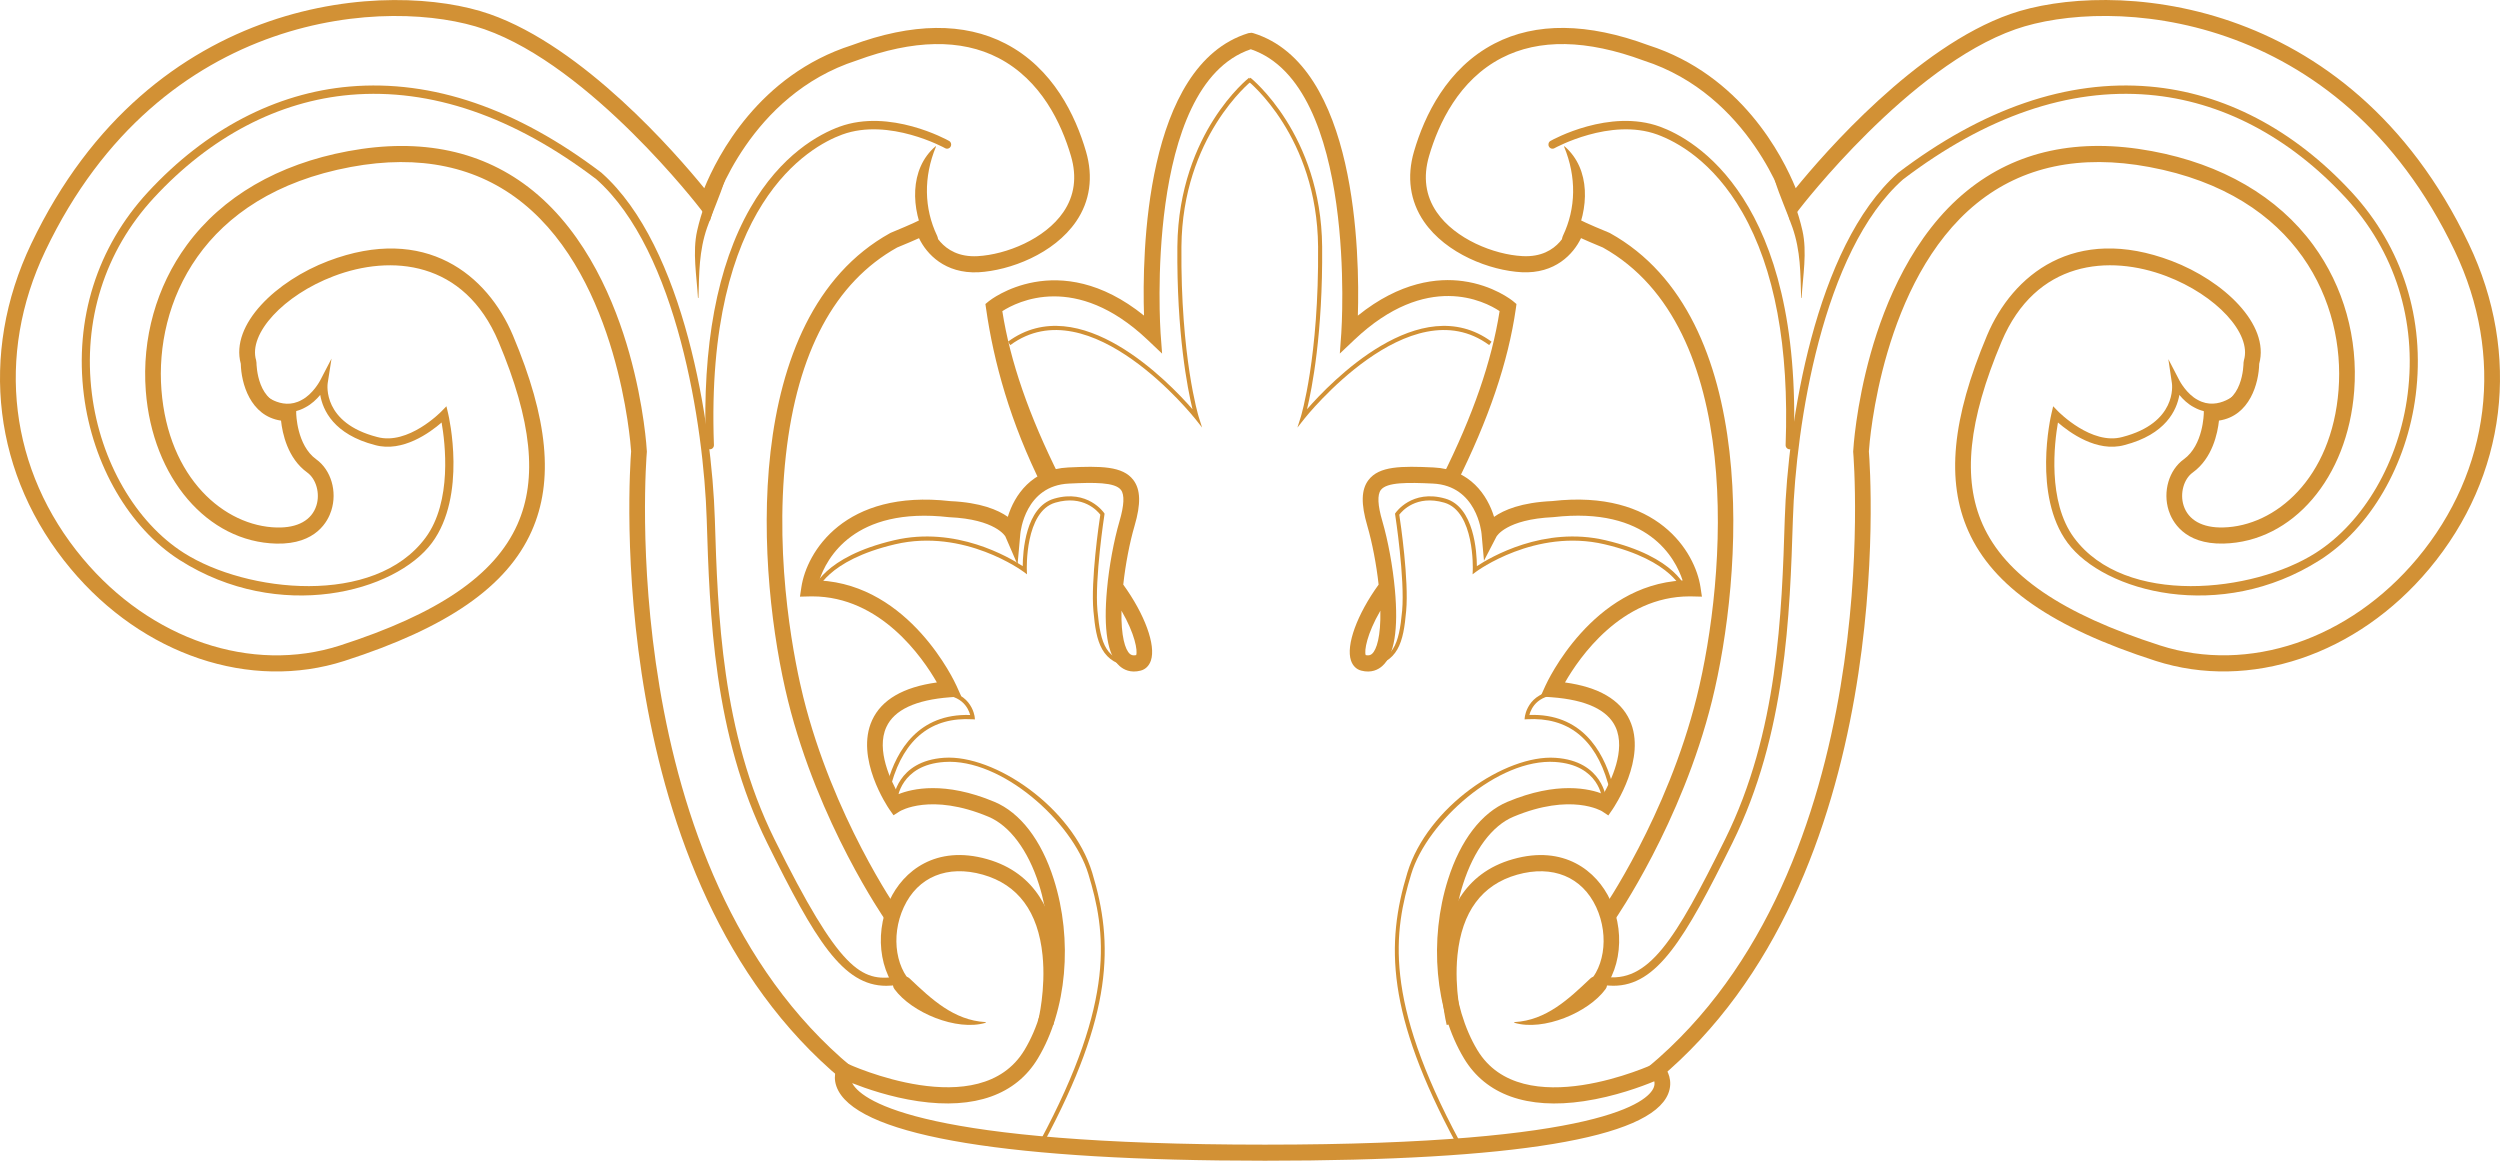
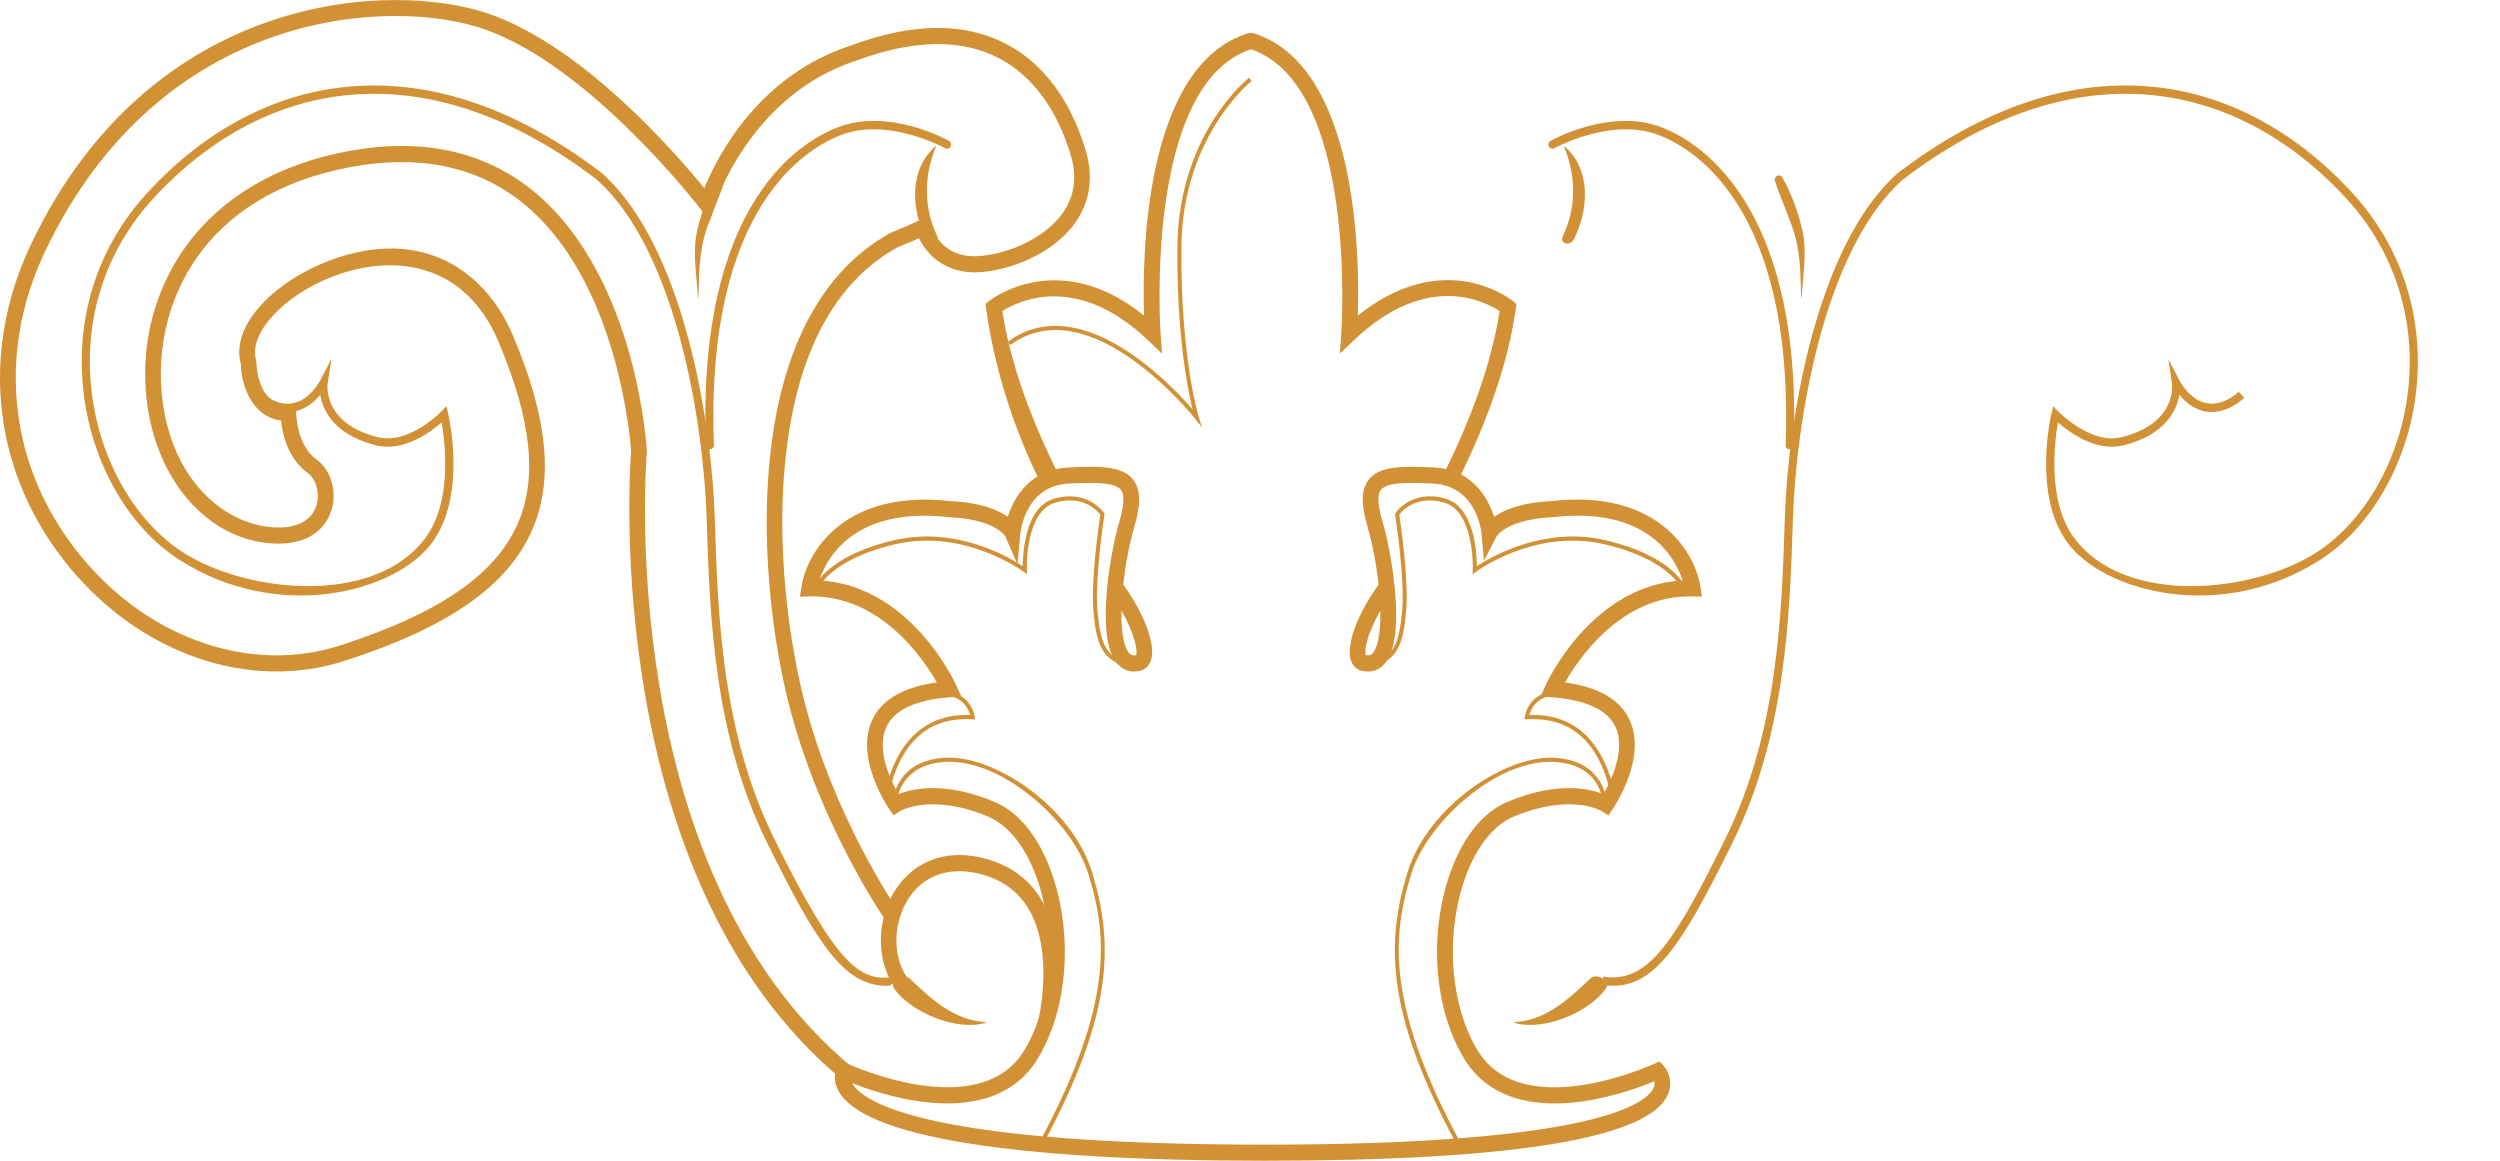
<svg xmlns="http://www.w3.org/2000/svg" width="56" height="26" viewBox="0 0 56 26" fill="none">
  <path d="M28.335 26C22.64 26 19.337 25.46 18.782 24.438C18.622 24.142 18.746 23.92 18.76 23.896L18.842 23.76L18.983 23.827C19.012 23.84 21.944 25.191 22.949 23.519C23.537 22.543 23.666 21.051 23.271 19.807C23.029 19.045 22.617 18.494 22.142 18.295C20.845 17.752 20.162 18.169 20.155 18.173L20.015 18.262L19.918 18.124C19.887 18.078 19.145 16.981 19.536 16.131C19.747 15.673 20.234 15.39 20.986 15.287C20.668 14.732 19.726 13.359 18.195 13.359C18.173 13.359 18.151 13.359 18.129 13.36L17.919 13.365L17.951 13.152C18.068 12.367 18.917 10.956 21.285 11.225C21.964 11.255 22.354 11.421 22.575 11.577C22.722 11.095 23.112 10.509 23.929 10.471C24.655 10.437 25.149 10.438 25.387 10.752C25.55 10.967 25.559 11.284 25.414 11.779C25.303 12.158 25.211 12.64 25.161 13.095C25.643 13.762 25.896 14.452 25.78 14.796C25.74 14.914 25.659 14.994 25.55 15.022C25.323 15.081 25.169 14.998 25.08 14.92C24.809 14.681 24.714 14.102 24.797 13.199C24.844 12.684 24.949 12.114 25.077 11.675C25.181 11.319 25.192 11.083 25.11 10.975C24.976 10.798 24.503 10.805 23.945 10.832C22.964 10.877 22.859 11.914 22.855 11.959L22.793 12.647L22.52 12.016C22.519 12.016 22.307 11.631 21.259 11.585C19.124 11.342 18.512 12.512 18.351 13.002C20.381 13.107 21.383 15.267 21.426 15.363L21.533 15.6L21.279 15.619C20.511 15.677 20.031 15.901 19.855 16.285C19.616 16.801 19.963 17.504 20.127 17.789C20.431 17.667 21.157 17.493 22.275 17.961C22.855 18.204 23.327 18.82 23.605 19.696C24.037 21.056 23.897 22.631 23.248 23.709C22.759 24.523 21.832 24.853 20.567 24.667C19.947 24.576 19.395 24.383 19.089 24.262C19.092 24.268 19.096 24.274 19.099 24.28C19.346 24.689 20.74 25.64 28.335 25.64C35.927 25.64 36.919 24.663 37.042 24.364C37.065 24.309 37.065 24.26 37.056 24.221C36.784 24.334 36.172 24.564 35.475 24.667C34.21 24.854 33.283 24.523 32.794 23.709C32.145 22.631 32.005 21.056 32.437 19.696C32.715 18.82 33.187 18.204 33.767 17.961C34.885 17.493 35.611 17.667 35.915 17.789C36.079 17.505 36.426 16.802 36.188 16.285C36.011 15.902 35.531 15.677 34.763 15.619L34.509 15.6L34.616 15.363C34.659 15.268 35.662 13.107 37.691 13.002C37.53 12.512 36.921 11.34 34.795 11.584C33.733 11.632 33.522 12.017 33.52 12.021L33.241 12.56L33.187 11.958C33.183 11.914 33.078 10.878 32.097 10.832C31.539 10.806 31.065 10.798 30.931 10.975C30.849 11.083 30.86 11.319 30.965 11.675C31.093 12.114 31.197 12.684 31.245 13.2C31.328 14.102 31.233 14.681 30.962 14.92C30.873 14.999 30.719 15.081 30.492 15.022C30.383 14.994 30.302 14.914 30.262 14.796C30.146 14.452 30.399 13.762 30.881 13.095C30.831 12.64 30.738 12.158 30.628 11.779C30.483 11.284 30.491 10.967 30.654 10.753C30.893 10.438 31.387 10.437 32.113 10.471C32.93 10.509 33.32 11.096 33.467 11.578C33.689 11.421 34.082 11.255 34.768 11.224C37.126 10.956 37.973 12.367 38.091 13.152L38.123 13.365L37.913 13.36C37.891 13.359 37.869 13.359 37.847 13.359C36.315 13.359 35.373 14.732 35.056 15.287C35.808 15.39 36.295 15.673 36.505 16.131C36.897 16.981 36.155 18.078 36.124 18.125L36.027 18.266L35.885 18.172C35.88 18.169 35.197 17.752 33.9 18.295C33.424 18.494 33.013 19.045 32.771 19.808C32.376 21.051 32.505 22.543 33.092 23.52C34.099 25.193 37.029 23.841 37.059 23.827L37.172 23.774L37.258 23.865C37.354 23.967 37.485 24.216 37.366 24.504C36.957 25.497 33.918 26 28.335 26ZM25.121 13.68C25.11 14.252 25.203 14.553 25.308 14.646C25.335 14.669 25.373 14.691 25.45 14.675C25.486 14.579 25.424 14.201 25.121 13.68ZM30.592 14.675C30.669 14.691 30.706 14.669 30.733 14.646C30.838 14.553 30.931 14.252 30.92 13.68C30.618 14.201 30.555 14.579 30.592 14.675Z" fill="#D29135" />
  <path d="M23.355 10.911C22.628 9.459 22.258 8.105 22.088 6.912L22.073 6.81L22.152 6.745C22.168 6.732 23.696 5.514 25.626 7.069C25.582 5.695 25.639 1.459 27.963 0.743L28.035 0.734L28.072 0.742C30.396 1.459 30.458 5.697 30.416 7.07C31.366 6.305 32.208 6.22 32.77 6.297C33.452 6.39 33.873 6.73 33.891 6.745L33.969 6.81L33.955 6.912C33.784 8.105 33.348 9.391 32.621 10.843L32.309 10.677C32.995 9.306 33.415 8.092 33.591 6.969C33.26 6.749 31.963 6.074 30.339 7.61L30.012 7.92L30.045 7.464C30.049 7.408 30.419 1.916 28.018 1.103C25.616 1.914 25.994 7.408 25.997 7.464L26.031 7.921L25.703 7.61C24.094 6.087 22.783 6.757 22.452 6.97C22.628 8.093 23.047 9.307 23.734 10.677L23.355 10.911Z" fill="#D29135" />
-   <path d="M32.406 22.96C32.398 22.929 31.655 19.876 33.891 19.245C35.034 18.921 35.767 19.508 36.072 20.166C36.45 20.982 36.27 21.97 35.663 22.416L35.459 22.122C35.932 21.775 36.062 20.984 35.755 20.32C35.439 19.641 34.778 19.369 33.984 19.593C33.195 19.816 32.745 20.423 32.647 21.398C32.571 22.158 32.744 22.863 32.746 22.87L32.406 22.96Z" fill="#D29135" />
-   <path d="M37.138 24.185L36.916 23.904C42.279 19.444 41.52 10.222 41.512 10.13L41.511 10.117L41.512 10.103C41.514 10.063 41.568 9.106 41.906 7.907C42.22 6.792 42.848 5.257 44.061 4.274C45.165 3.378 46.558 3.079 48.203 3.385C49.773 3.677 51.022 4.404 51.817 5.489C52.499 6.419 52.824 7.581 52.734 8.759C52.586 10.704 51.355 12.14 49.807 12.176C48.917 12.197 48.652 11.666 48.579 11.437C48.443 11.01 48.585 10.527 48.917 10.288C49.357 9.971 49.365 9.259 49.365 9.252L49.366 9.073L49.541 9.072C50.247 9.072 50.255 8.162 50.255 8.123L50.264 8.07C50.443 7.475 49.648 6.612 48.526 6.185C47.246 5.698 45.603 5.829 44.833 7.657C44.089 9.423 43.955 10.722 44.411 11.747C44.92 12.887 46.184 13.75 48.389 14.459C50.365 15.094 52.626 14.329 54.148 12.508C55.791 10.541 56.105 7.967 54.986 5.62C52.391 0.177 47.237 -0.075 45.147 0.656C42.763 1.489 40.331 4.652 40.306 4.684L40.101 4.954L40.001 4.627C39.993 4.602 39.209 2.124 36.817 1.356C35.541 0.884 34.473 0.865 33.637 1.298C32.679 1.793 32.224 2.766 32.011 3.495C31.874 3.964 31.932 4.387 32.183 4.753C32.594 5.353 33.461 5.703 34.103 5.737C34.945 5.783 35.142 5.073 35.149 5.043L35.207 4.824L35.402 4.931C35.403 4.931 35.544 5.007 36.044 5.212L36.063 5.221C39.46 7.104 39.043 12.898 38.349 15.698C37.668 18.442 36.189 20.578 36.174 20.6L35.889 20.389C35.903 20.369 37.344 18.285 38.008 15.609C38.679 12.905 39.101 7.326 35.904 5.544C35.674 5.449 35.518 5.381 35.415 5.334C35.245 5.69 34.836 6.136 34.085 6.098C33.38 6.06 32.394 5.688 31.895 4.961C31.584 4.506 31.507 3.963 31.674 3.392C31.907 2.595 32.409 1.529 33.478 0.975C34.404 0.496 35.565 0.509 36.928 1.014C39.003 1.68 39.928 3.49 40.224 4.216C40.859 3.435 42.924 1.052 45.033 0.314C47.218 -0.45 52.603 -0.197 55.301 5.462C56.483 7.941 56.152 10.664 54.414 12.743C52.8 14.674 50.394 15.483 48.284 14.803C45.977 14.061 44.644 13.137 44.091 11.897C43.59 10.773 43.723 9.38 44.51 7.513C45.079 6.163 46.465 5.016 48.648 5.846C49.806 6.287 50.847 7.265 50.606 8.15C50.598 8.577 50.398 9.319 49.705 9.421C49.675 9.703 49.559 10.266 49.118 10.584C48.916 10.728 48.826 11.053 48.913 11.324C49.017 11.651 49.337 11.827 49.798 11.815C50.968 11.788 52.232 10.72 52.384 8.731C52.53 6.82 51.506 4.366 48.14 3.74C46.599 3.453 45.3 3.728 44.279 4.555C42.153 6.279 41.878 9.877 41.863 10.111C41.897 10.538 42.543 19.69 37.138 24.185Z" fill="#D29135" />
  <path d="M35.626 21.916C35.136 22.381 34.636 22.854 33.926 22.895C33.917 22.895 33.915 22.908 33.924 22.911C34.571 23.103 35.579 22.684 35.965 22.155C36.099 21.971 35.767 21.782 35.626 21.916Z" fill="#D29135" />
  <path d="M35.046 3.278C35.041 3.273 35.032 3.278 35.036 3.286C35.316 3.963 35.303 4.668 35.01 5.281C34.924 5.462 35.171 5.525 35.253 5.363C35.596 4.688 35.638 3.788 35.046 3.278Z" fill="#D29135" />
  <path d="M23.594 22.96L23.254 22.87C23.256 22.863 23.43 22.158 23.353 21.398C23.255 20.423 22.805 19.816 22.016 19.592C21.222 19.368 20.56 19.64 20.245 20.321C19.938 20.983 20.068 21.775 20.542 22.122L20.337 22.416C19.73 21.97 19.55 20.982 19.928 20.165C20.233 19.509 20.966 18.921 22.109 19.244C24.345 19.876 23.602 22.929 23.594 22.96Z" fill="#D29135" />
  <path d="M18.863 24.185C13.458 19.69 14.104 10.538 14.137 10.111C14.122 9.877 13.847 6.28 11.721 4.556C10.7 3.728 9.4 3.454 7.86 3.74C4.494 4.366 3.47 6.82 3.616 8.731C3.768 10.72 5.032 11.789 6.202 11.816C6.668 11.827 6.983 11.652 7.087 11.325C7.174 11.054 7.083 10.729 6.882 10.584C6.441 10.267 6.325 9.703 6.295 9.422C5.602 9.32 5.402 8.577 5.394 8.15C5.153 7.266 6.194 6.288 7.352 5.847C9.536 5.017 10.921 6.163 11.49 7.514C12.277 9.38 12.41 10.773 11.909 11.897C11.356 13.138 10.024 14.062 7.716 14.804C5.606 15.483 3.2 14.674 1.587 12.744C-0.152 10.664 -0.483 7.942 0.699 5.462C3.397 -0.196 8.782 -0.449 10.967 0.315C13.076 1.052 15.141 3.436 15.776 4.216C16.072 3.491 16.999 1.68 19.079 1.013C20.435 0.51 21.596 0.497 22.522 0.976C23.592 1.529 24.093 2.595 24.326 3.392C24.493 3.964 24.417 4.506 24.105 4.961C23.607 5.688 22.621 6.06 21.916 6.099C21.167 6.134 20.755 5.69 20.586 5.335C20.482 5.382 20.326 5.45 20.096 5.544C18.7 6.323 17.861 7.888 17.604 10.195C17.329 12.66 17.832 14.962 17.992 15.609C18.657 18.289 20.097 20.369 20.112 20.39L19.826 20.6C19.811 20.579 18.333 18.443 17.652 15.699C16.957 12.898 16.541 7.105 19.938 5.222L19.956 5.213C20.456 5.007 20.598 4.932 20.6 4.931L20.794 4.826L20.851 5.044C20.859 5.073 21.063 5.783 21.897 5.738C22.54 5.703 23.406 5.354 23.818 4.753C24.069 4.387 24.127 3.964 23.99 3.496C23.777 2.767 23.322 1.794 22.364 1.298C21.528 0.865 20.46 0.885 19.191 1.354C16.786 2.127 16.008 4.602 16 4.627L15.9 4.955L15.694 4.685C15.67 4.653 13.236 1.489 10.854 0.656C8.765 -0.074 3.61 0.178 1.015 5.621C-0.104 7.967 0.209 10.542 1.853 12.508C3.375 14.33 5.636 15.095 7.612 14.46C9.817 13.75 11.081 12.888 11.59 11.747C12.046 10.723 11.912 9.423 11.168 7.657C10.398 5.829 8.755 5.698 7.475 6.186C6.353 6.612 5.558 7.475 5.737 8.07L5.745 8.124C5.745 8.162 5.758 9.073 6.46 9.073H6.635V9.253C6.635 9.26 6.644 9.972 7.084 10.289C7.416 10.527 7.558 11.01 7.421 11.437C7.349 11.666 7.087 12.196 6.194 12.177C4.646 12.141 3.415 10.704 3.266 8.76C3.176 7.581 3.502 6.42 4.184 5.49C4.979 4.405 6.228 3.678 7.798 3.386C9.442 3.08 10.836 3.379 11.94 4.274C13.152 5.258 13.781 6.793 14.095 7.907C14.433 9.107 14.487 10.064 14.489 10.104L14.49 10.117L14.489 10.13C14.48 10.223 13.724 19.447 19.084 23.905L18.863 24.185Z" fill="#D29135" />
  <path d="M20.374 21.916C20.864 22.381 21.364 22.854 22.074 22.895C22.083 22.895 22.086 22.908 22.076 22.911C21.43 23.103 20.421 22.684 20.035 22.155C19.901 21.971 20.234 21.782 20.374 21.916Z" fill="#D29135" />
  <path d="M20.955 3.278C20.96 3.273 20.968 3.278 20.965 3.286C20.685 3.963 20.698 4.668 20.991 5.281C21.077 5.462 20.83 5.525 20.748 5.363C20.405 4.688 20.363 3.788 20.955 3.278Z" fill="#D29135" />
-   <path d="M19.853 22.082C18.877 22.082 18.259 21.053 17.185 18.882C15.981 16.449 15.897 13.774 15.83 11.625C15.765 9.553 15.171 5.62 13.357 4.014C11.505 2.607 9.651 1.971 7.853 2.124C6.238 2.263 4.714 3.06 3.448 4.43C2.345 5.623 1.852 7.183 2.059 8.824C2.249 10.334 3.039 11.7 4.121 12.387C5.519 13.275 8.389 13.592 9.532 12.045C10.134 11.231 9.971 9.915 9.892 9.464C9.637 9.686 9.02 10.14 8.403 9.97C7.475 9.731 7.231 9.186 7.173 8.846C7.091 8.945 6.979 9.053 6.842 9.124C6.258 9.453 5.723 8.913 5.717 8.907L5.845 8.775C5.863 8.794 6.291 9.221 6.758 8.959C7.011 8.828 7.168 8.529 7.17 8.526L7.426 8.033L7.34 8.584C7.335 8.62 7.223 9.474 8.449 9.789C9.14 9.98 9.878 9.226 9.885 9.218L10 9.1L10.038 9.262C10.056 9.336 10.46 11.098 9.677 12.158C8.861 13.262 6.254 13.962 4.026 12.546C2.898 11.829 2.076 10.412 1.879 8.848C1.665 7.15 2.175 5.535 3.316 4.301C4.614 2.898 6.178 2.08 7.838 1.938C9.681 1.781 11.576 2.43 13.471 3.868C15.337 5.52 15.946 9.517 16.012 11.619C16.078 13.749 16.162 16.401 17.347 18.797C18.807 21.748 19.299 22.001 20.074 21.876L20.102 22.06C20.016 22.075 19.933 22.082 19.853 22.082Z" fill="#D29135" />
+   <path d="M19.853 22.082C18.877 22.082 18.259 21.053 17.185 18.882C15.981 16.449 15.897 13.774 15.83 11.625C15.765 9.553 15.171 5.62 13.357 4.014C11.505 2.607 9.651 1.971 7.853 2.124C6.238 2.263 4.714 3.06 3.448 4.43C2.345 5.623 1.852 7.183 2.059 8.824C2.249 10.334 3.039 11.7 4.121 12.387C5.519 13.275 8.389 13.592 9.532 12.045C10.134 11.231 9.971 9.915 9.892 9.464C9.637 9.686 9.02 10.14 8.403 9.97C7.475 9.731 7.231 9.186 7.173 8.846C7.091 8.945 6.979 9.053 6.842 9.124C6.258 9.453 5.723 8.913 5.717 8.907L5.845 8.775C5.863 8.794 6.291 9.221 6.758 8.959C7.011 8.828 7.168 8.529 7.17 8.526L7.426 8.033L7.34 8.584C7.335 8.62 7.223 9.474 8.449 9.789C9.14 9.98 9.878 9.226 9.885 9.218L10 9.1L10.038 9.262C10.056 9.336 10.46 11.098 9.677 12.158C8.861 13.262 6.254 13.962 4.026 12.546C2.898 11.829 2.076 10.412 1.879 8.848C1.665 7.15 2.175 5.535 3.316 4.301C4.614 2.898 6.178 2.08 7.838 1.938C9.681 1.781 11.576 2.43 13.471 3.868C15.337 5.52 15.946 9.517 16.012 11.619C16.078 13.749 16.162 16.401 17.347 18.797C18.807 21.748 19.299 22.001 20.074 21.876C20.016 22.075 19.933 22.082 19.853 22.082Z" fill="#D29135" />
  <path d="M15.902 10.064C15.853 10.064 15.813 10.025 15.811 9.975C15.729 7.744 16.064 5.956 16.807 4.659C17.495 3.459 18.354 3.003 18.805 2.838C19.933 2.426 21.205 3.126 21.258 3.156C21.302 3.18 21.319 3.237 21.295 3.282C21.271 3.327 21.216 3.344 21.172 3.32C21.159 3.312 19.916 2.63 18.866 3.014C18.141 3.279 15.792 4.564 15.992 9.968C15.994 10.019 15.955 10.063 15.905 10.064C15.904 10.064 15.903 10.064 15.902 10.064Z" fill="#D29135" />
  <path d="M16.066 3.973C15.861 4.339 15.709 4.757 15.616 5.168C15.508 5.648 15.606 6.186 15.634 6.669C15.635 6.677 15.646 6.677 15.646 6.669C15.661 6.12 15.657 5.624 15.839 5.099C15.961 4.746 16.121 4.402 16.232 4.045C16.264 3.944 16.117 3.882 16.066 3.973Z" fill="#D29135" />
  <path d="M26.927 9.577L26.773 9.382C26.749 9.352 24.414 6.418 22.631 7.73L22.578 7.654C24.18 6.476 26.185 8.562 26.712 9.167C26.601 8.708 26.356 7.469 26.373 5.523C26.385 4.21 26.82 3.253 27.183 2.681C27.577 2.06 27.963 1.754 27.979 1.741L28.034 1.815C28.019 1.828 26.486 3.059 26.464 5.524C26.442 8.004 26.847 9.325 26.851 9.338L26.927 9.577Z" fill="#D29135" />
  <path d="M25.394 14.945C24.657 14.869 24.555 14.376 24.493 13.687C24.43 13.001 24.619 11.71 24.647 11.529C24.586 11.448 24.265 11.078 23.64 11.259C22.956 11.456 23 12.755 23.001 12.769L23.005 12.865L22.928 12.808C22.916 12.798 21.6 11.828 20.05 12.192C18.505 12.555 18.292 13.249 18.29 13.256L18.203 13.23C18.212 13.199 18.433 12.476 20.03 12.101C21.41 11.777 22.607 12.483 22.909 12.682C22.911 12.37 22.967 11.356 23.615 11.169C24.364 10.953 24.729 11.485 24.732 11.491L24.742 11.506L24.74 11.524C24.737 11.539 24.518 12.967 24.583 13.679C24.654 14.454 24.783 14.789 25.403 14.852L25.394 14.945Z" fill="#D29135" />
  <path d="M19.941 17.63L19.866 17.578L19.903 17.604L19.864 17.58C19.867 17.573 19.876 17.545 19.884 17.517C20.089 16.806 20.576 15.979 21.732 16.016C21.694 15.872 21.536 15.504 20.907 15.575L20.897 15.482C21.34 15.432 21.57 15.59 21.686 15.732C21.813 15.887 21.832 16.053 21.833 16.06L21.838 16.115L21.785 16.112C20.87 16.059 20.261 16.54 19.971 17.544C19.955 17.599 19.95 17.617 19.941 17.63Z" fill="#D29135" />
  <path d="M23.374 25.612L23.294 25.567C25.008 22.381 24.77 20.861 24.379 19.577C24.021 18.4 22.429 16.981 21.156 17.068C20.163 17.134 20.101 17.906 20.1 17.913L20.01 17.907C20.01 17.898 20.078 17.046 21.15 16.974C22.267 16.899 24.017 18.073 24.466 19.549C24.949 21.139 24.935 22.708 23.374 25.612Z" fill="#D29135" />
  <path d="M36.138 22.081C36.058 22.081 35.975 22.074 35.889 22.061L35.917 21.876C36.925 22.039 37.522 21.064 38.644 18.797C39.829 16.401 39.912 13.749 39.979 11.619C40.045 9.517 40.653 5.52 42.515 3.873C44.415 2.43 46.31 1.78 48.152 1.938C49.813 2.081 51.377 2.898 52.675 4.302C53.815 5.536 54.326 7.15 54.112 8.848C53.915 10.412 53.092 11.829 51.965 12.546C49.737 13.962 47.13 13.262 46.313 12.158C45.53 11.098 45.935 9.337 45.953 9.262L45.991 9.1L46.105 9.218C46.113 9.226 46.853 9.979 47.54 9.789C48.767 9.474 48.656 8.62 48.651 8.584L48.571 8.045L48.821 8.526C48.822 8.529 48.98 8.828 49.23 8.958C49.702 9.222 50.141 8.78 50.145 8.776L50.273 8.908C50.268 8.913 49.733 9.453 49.146 9.123C49.01 9.053 48.899 8.945 48.818 8.846C48.759 9.186 48.515 9.731 47.586 9.97C46.97 10.14 46.354 9.686 46.098 9.464C46.02 9.915 45.857 11.232 46.458 12.045C47.601 13.592 50.472 13.275 51.869 12.387C52.951 11.699 53.742 10.334 53.932 8.824C54.139 7.183 53.645 5.622 52.543 4.43C51.276 3.06 49.753 2.263 48.137 2.124C46.34 1.97 44.486 2.607 42.628 4.019C40.82 5.619 40.226 9.553 40.161 11.625C40.093 13.774 40.009 16.448 38.805 18.882C37.731 21.053 37.114 22.081 36.138 22.081Z" fill="#D29135" />
  <path d="M40.089 10.065C40.088 10.065 40.087 10.065 40.085 10.064C40.035 10.063 39.996 10.019 39.998 9.968C40.079 7.774 39.753 6.02 39.027 4.754C38.368 3.605 37.552 3.171 37.124 3.014C36.072 2.63 34.831 3.313 34.819 3.32C34.775 3.344 34.72 3.328 34.696 3.282C34.672 3.237 34.688 3.18 34.732 3.156C34.785 3.125 36.057 2.426 37.185 2.838C37.939 3.114 40.384 4.443 40.179 9.975C40.178 10.025 40.137 10.065 40.089 10.065Z" fill="#D29135" />
  <path d="M39.924 3.973C40.13 4.339 40.282 4.757 40.375 5.168C40.483 5.648 40.384 6.186 40.356 6.669C40.356 6.677 40.345 6.677 40.345 6.669C40.33 6.12 40.334 5.624 40.152 5.099C40.029 4.746 39.87 4.402 39.758 4.045C39.727 3.944 39.873 3.882 39.924 3.973Z" fill="#D29135" />
-   <path d="M29.062 9.578L29.138 9.338C29.142 9.325 29.547 8.004 29.525 5.524C29.503 3.056 27.971 1.828 27.955 1.815L28.01 1.741C28.026 1.754 29.593 3.01 29.616 5.523C29.633 7.469 29.388 8.708 29.277 9.167C29.804 8.563 31.809 6.476 33.411 7.654L33.358 7.73C31.575 6.418 29.24 9.352 29.216 9.382L29.062 9.578Z" fill="#D29135" />
  <path d="M30.597 14.945L30.588 14.852C31.208 14.789 31.337 14.454 31.408 13.679C31.472 12.967 31.254 11.539 31.251 11.524L31.248 11.506L31.259 11.491C31.262 11.485 31.626 10.952 32.376 11.169C33.024 11.356 33.08 12.37 33.082 12.682C33.384 12.483 34.581 11.777 35.961 12.101C37.557 12.476 37.779 13.199 37.788 13.23L37.701 13.256C37.699 13.249 37.478 12.553 35.941 12.192C34.389 11.828 33.075 12.798 33.062 12.808L32.986 12.865L32.99 12.769C32.991 12.755 33.035 11.456 32.351 11.259C31.725 11.078 31.405 11.448 31.344 11.529C31.372 11.71 31.561 13.001 31.498 13.687C31.436 14.376 31.334 14.869 30.597 14.945Z" fill="#D29135" />
  <path d="M36.048 17.63C36.04 17.617 36.034 17.599 36.018 17.543C35.728 16.539 35.118 16.06 34.204 16.111L34.15 16.114L34.156 16.059C34.157 16.052 34.176 15.886 34.303 15.731C34.419 15.59 34.65 15.431 35.092 15.482L35.082 15.574C34.454 15.502 34.295 15.871 34.258 16.015C35.416 15.975 35.9 16.806 36.105 17.516C36.113 17.544 36.122 17.573 36.125 17.58L36.048 17.63Z" fill="#D29135" />
  <path d="M32.617 25.612C31.055 22.708 31.041 21.139 31.525 19.549C31.974 18.073 33.724 16.9 34.841 16.975C35.912 17.046 35.98 17.898 35.981 17.907L35.89 17.914C35.888 17.882 35.825 17.134 34.835 17.068C33.56 16.983 31.97 18.4 31.612 19.577C31.221 20.861 30.983 22.382 32.697 25.567L32.617 25.612Z" fill="#D29135" />
</svg>